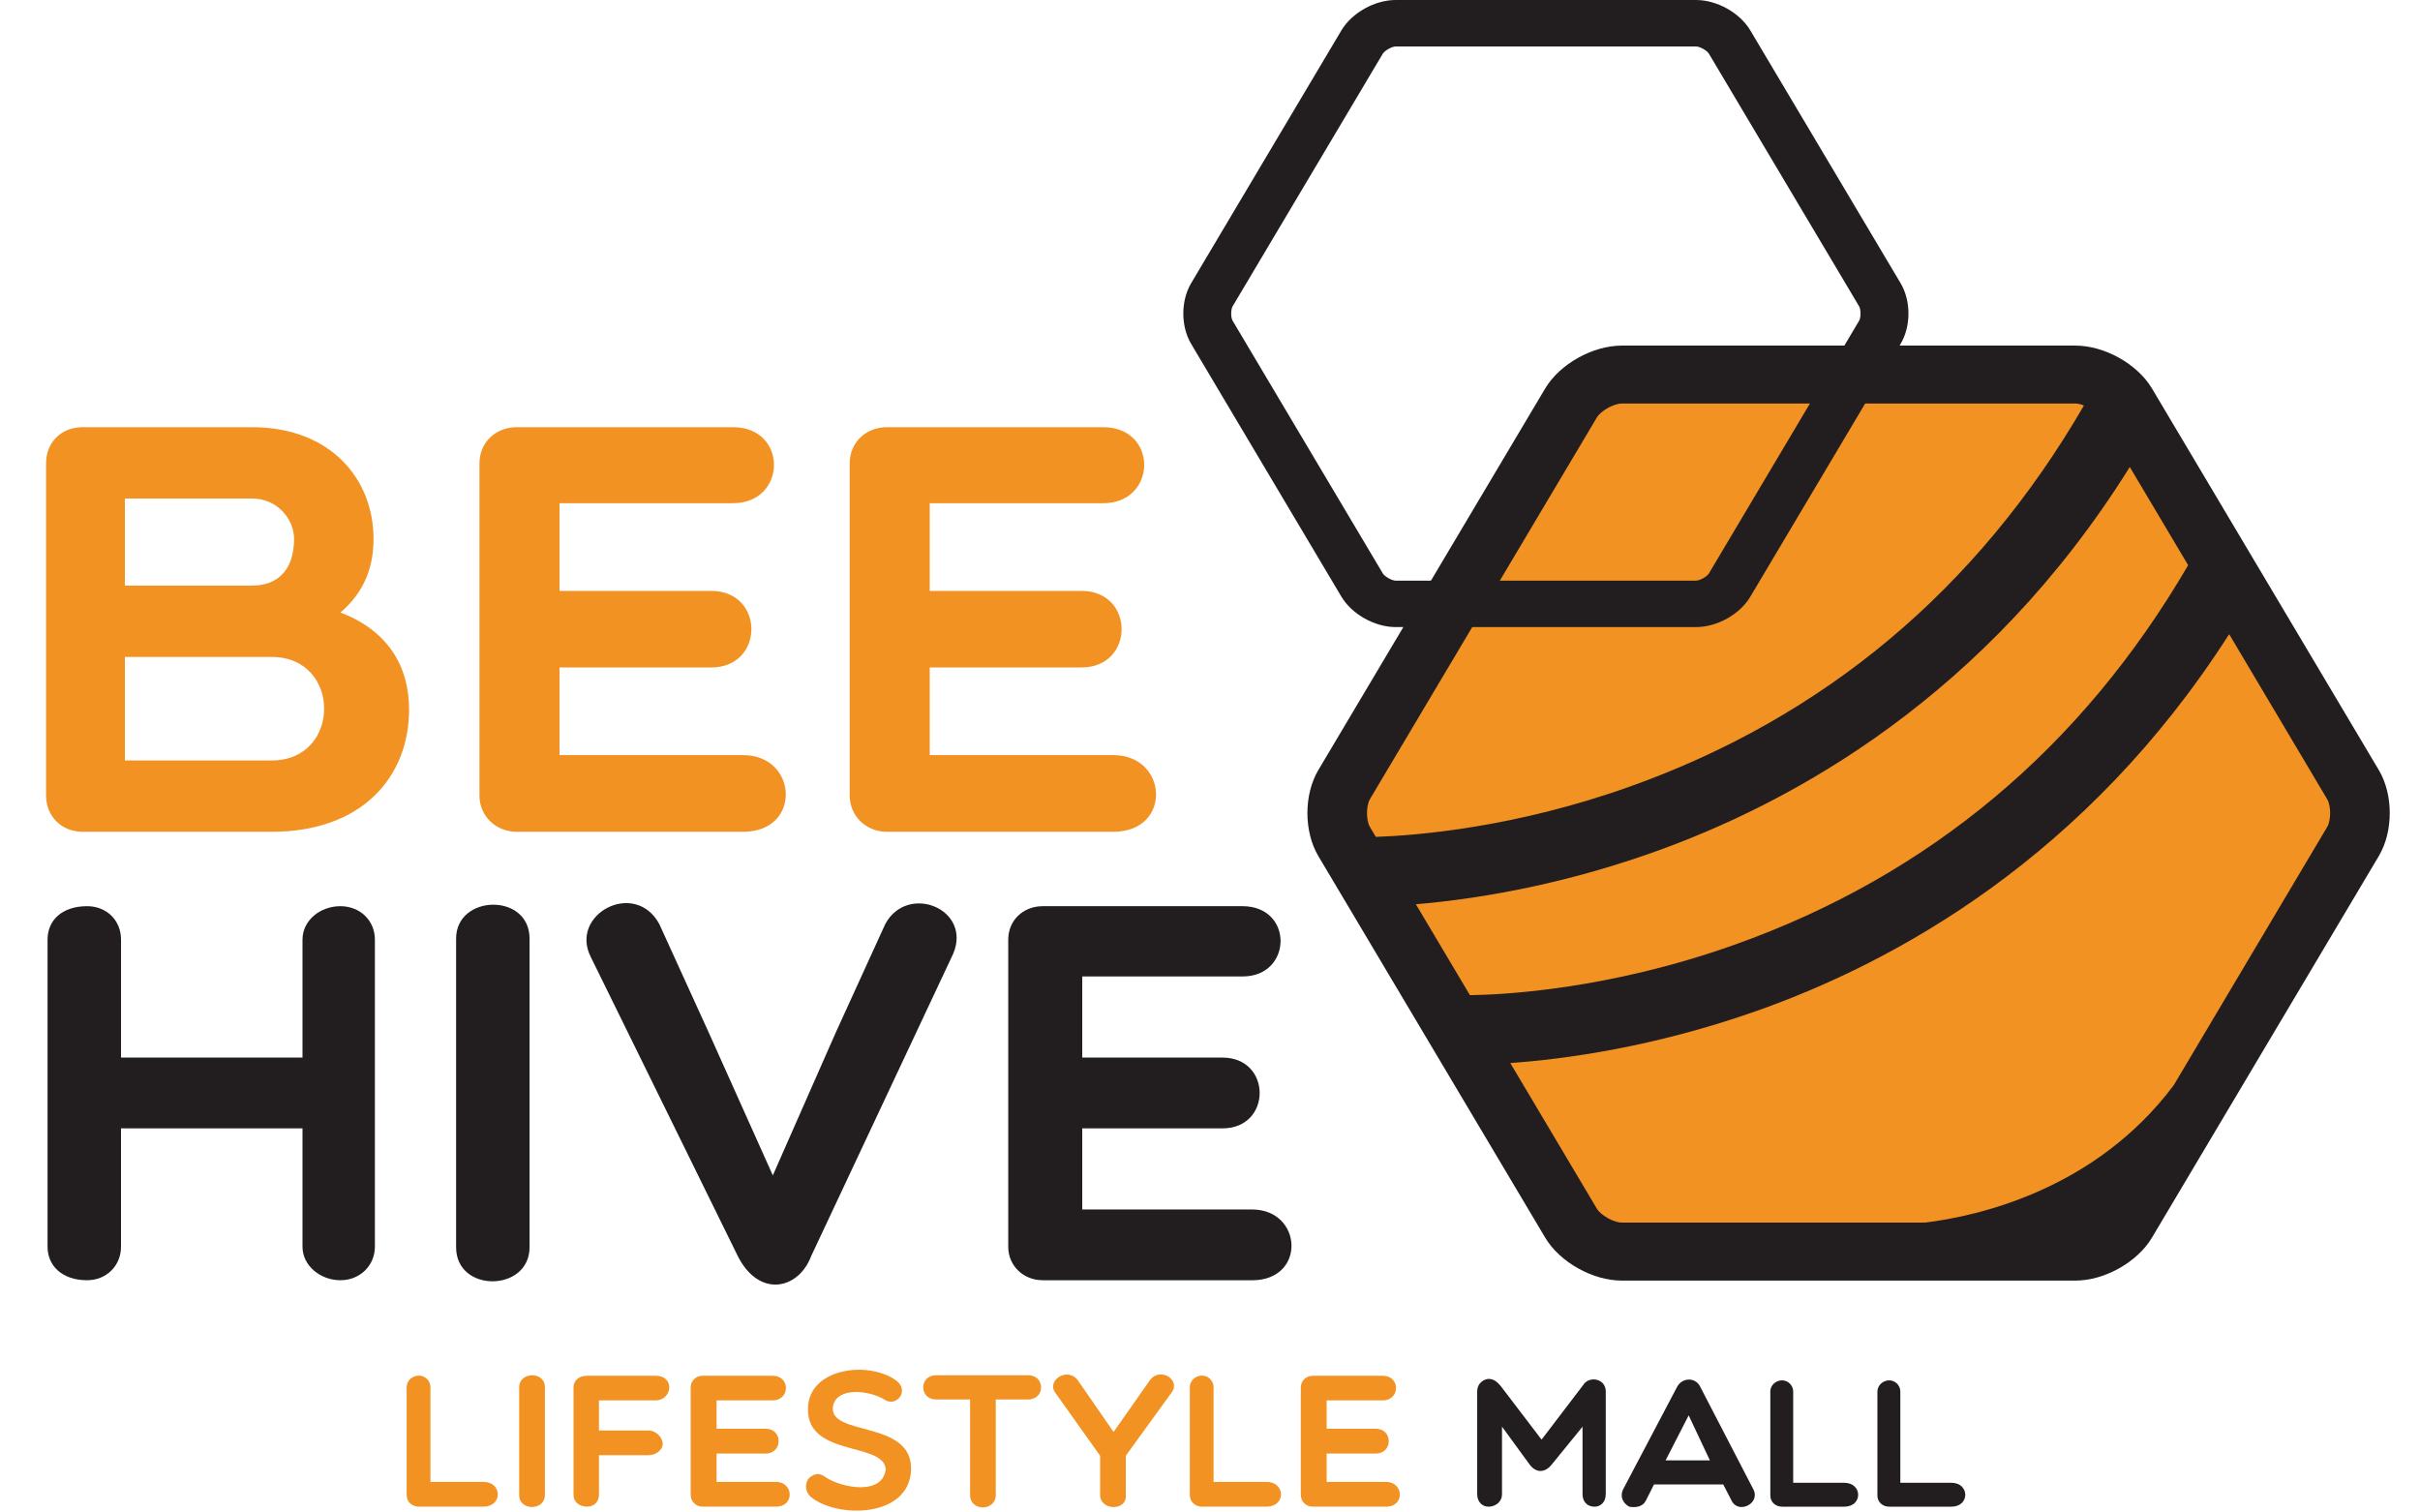
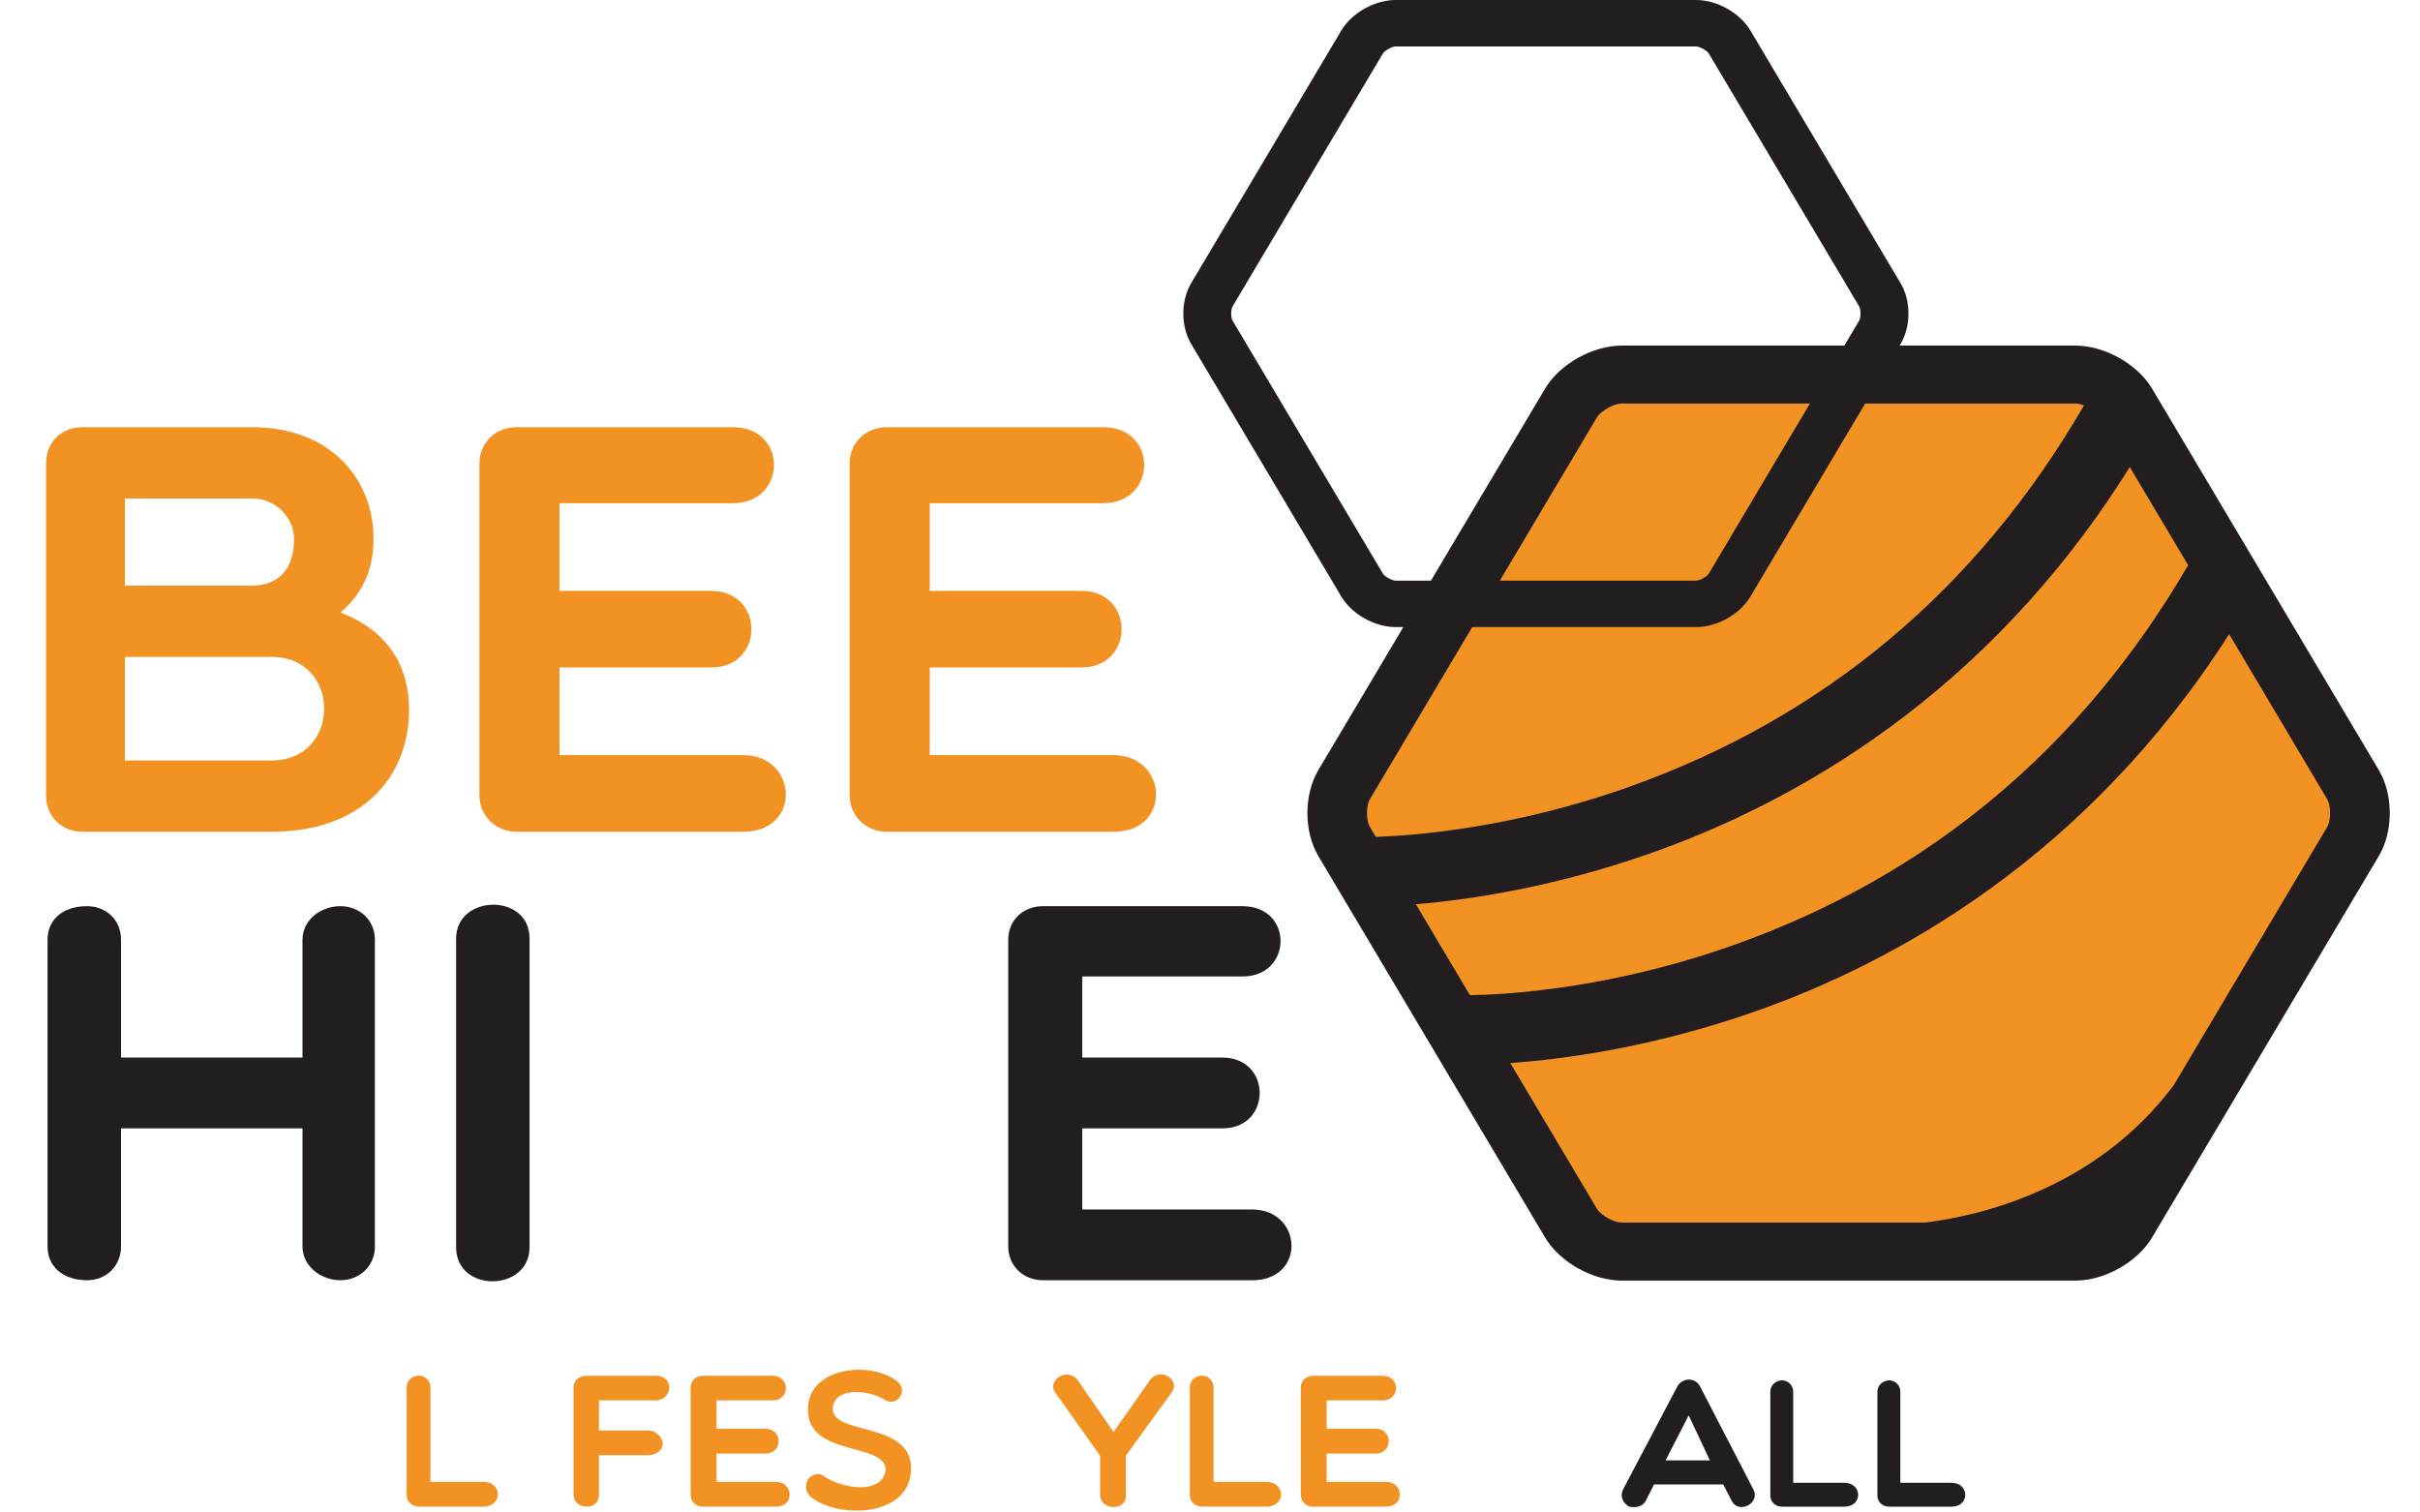
<svg xmlns="http://www.w3.org/2000/svg" version="1.1" id="Layer_1" x="0px" y="0px" width="80px" height="50px" viewBox="0.5 0 80 50" enable-background="new 0.5 0 80 50" xml:space="preserve">
  <g>
    <g>
      <g>
-         <path fill="#F29222" d="M54.11,41.374c-0.614,0-1.369-0.422-1.677-0.939l-7.499-12.616c-0.308-0.518-0.308-1.362,0-1.881     l7.499-12.616c0.308-0.517,1.063-0.939,1.677-0.939h15c0.614,0,1.37,0.423,1.678,0.939l7.499,12.616     c0.307,0.519,0.307,1.363,0,1.881l-7.499,12.616c-0.308,0.518-1.063,0.939-1.678,0.939H54.11z" />
-       </g>
+         </g>
      <path fill="#F29222" d="M54.11,41.374c-0.614,0-1.369-0.422-1.677-0.939l-7.499-12.616c-0.308-0.518-0.308-1.362,0-1.881    l7.499-12.616c0.308-0.517,1.063-0.939,1.677-0.939h15c0.614,0,1.37,0.423,1.678,0.939l7.499,12.616    c0.307,0.519,0.307,1.363,0,1.881l-7.499,12.616c-0.308,0.518-1.063,0.939-1.678,0.939H54.11z" />
    </g>
    <g>
      <path fill="#221E20" d="M56.568,20.73h-9.93c-0.693,0-1.447-0.423-1.795-1.006l-4.964-8.352c-0.348-0.583-0.348-1.43,0-2.014    l4.964-8.352C45.19,0.423,45.945,0,46.638,0h9.93c0.695,0,1.449,0.424,1.795,1.007l4.965,8.352c0.348,0.583,0.348,1.429,0,2.013    l-4.965,8.352C58.018,20.308,57.263,20.73,56.568,20.73z M46.638,1.536c-0.124,0-0.363,0.134-0.426,0.239l-4.964,8.351    c-0.063,0.106-0.063,0.373,0,0.477l4.965,8.354c0.062,0.104,0.301,0.238,0.424,0.238h9.93c0.125,0,0.364-0.133,0.426-0.238    l4.965-8.353c0.062-0.105,0.062-0.372,0-0.478l-4.965-8.351c-0.062-0.105-0.301-0.239-0.426-0.239H46.638z" />
    </g>
    <path fill="#221E20" d="M79.14,25.459l-7.5-12.616c-0.48-0.809-1.568-1.418-2.53-1.418h-15c-0.961,0-2.049,0.61-2.53,1.418   l-7.5,12.616c-0.48,0.809-0.48,2.029,0,2.839l7.5,12.615c0.481,0.81,1.569,1.421,2.53,1.421h15c0.962,0,2.05-0.611,2.53-1.421   l7.5-12.616C79.62,27.488,79.62,26.268,79.14,25.459z M45.788,27.34c-0.131-0.22-0.131-0.703,0-0.923l7.5-12.615   c0.131-0.221,0.561-0.462,0.822-0.462h15c0.081,0,0.18,0.025,0.28,0.065c-3.523,6.071-8.579,10.311-15.039,12.608   c-3.773,1.342-6.991,1.605-8.369,1.653L45.788,27.34z M47.306,29.893c1.799-0.152,4.582-0.567,7.758-1.686   c4.696-1.652,11.119-5.199,15.842-12.769l1.929,3.246c-3.522,6.041-8.566,10.262-15.005,12.551   c-4.167,1.482-7.655,1.649-8.737,1.663L47.306,29.893z M77.431,27.339l-5.072,8.536c-2.58,3.441-6.42,4.318-8.212,4.541H54.11   c-0.261,0-0.691-0.24-0.822-0.461l-2.861-4.813c1.774-0.126,4.719-0.518,8.117-1.713c4.633-1.63,10.943-5.106,15.647-12.465   l3.239,5.453C77.562,26.637,77.562,27.12,77.431,27.339z" />
    <g>
      <path fill="#F29222" d="M3.237,27.497c-0.716,0-1.214-0.522-1.214-1.2V15.32c0-0.696,0.498-1.198,1.214-1.198h5.592    c2.606,0,4.019,1.72,4.019,3.691c0,0.87-0.259,1.721-1.094,2.436c1.572,0.598,2.269,1.778,2.269,3.208    c0,2.222-1.553,4.04-4.538,4.04H3.237z M8.829,16.48h-4.2v2.879h4.2c0.855,0,1.392-0.522,1.392-1.546    C10.221,17.176,9.684,16.48,8.829,16.48z M4.629,25.139h4.855c2.309,0,2.309-3.421,0-3.421c-1.512,0-3.283,0-4.855,0V25.139z" />
      <path fill="#F29222" d="M17.583,27.497c-0.696,0-1.233-0.522-1.233-1.2V15.32c0-0.696,0.537-1.198,1.233-1.198h7.145    c1.831,0,1.79,2.513,0,2.513h-5.732v2.899h5.015c1.771,0,1.771,2.531,0,2.531h-5.015v2.898h6.07c1.811,0,1.95,2.534,0,2.534    H17.583z" />
      <path fill="#F29222" d="M29.822,27.497c-0.696,0-1.233-0.522-1.233-1.2V15.32c0-0.696,0.537-1.198,1.233-1.198h7.145    c1.83,0,1.79,2.513,0,2.513h-5.732v2.899h5.015c1.771,0,1.771,2.531,0,2.531h-5.015v2.898h6.07c1.811,0,1.95,2.534,0,2.534H29.822    z" />
    </g>
    <g>
      <path fill="#221E20" d="M2.072,41.214v-10.15c0-0.643,0.478-1.107,1.307-1.107c0.644,0,1.122,0.465,1.122,1.107v3.897h5.999    v-3.897c0-0.643,0.589-1.107,1.252-1.107c0.644,0,1.141,0.465,1.141,1.107v10.15c0,0.626-0.497,1.108-1.141,1.108    c-0.663,0-1.252-0.482-1.252-1.108v-3.913H4.5v3.913c0,0.626-0.478,1.108-1.122,1.108C2.549,42.322,2.072,41.84,2.072,41.214z" />
      <path fill="#221E20" d="M15.578,31.028c0-1.467,2.428-1.52,2.428,0v10.204c0,1.482-2.428,1.519-2.428,0V31.028z" />
-       <path fill="#221E20" d="M24.887,41.518l-4.857-9.882c-0.718-1.411,1.454-2.574,2.264-1.091l1.637,3.592l2.117,4.719l2.079-4.719    l1.639-3.592c0.735-1.358,2.87-0.5,2.245,0.983l-4.692,9.989C26.894,42.645,25.586,42.912,24.887,41.518z" />
      <path fill="#221E20" d="M34.97,42.322c-0.644,0-1.14-0.482-1.14-1.108v-10.15c0-0.643,0.496-1.107,1.14-1.107h6.607    c1.692,0,1.656,2.323,0,2.323h-5.3v2.682h4.637c1.637,0,1.637,2.34,0,2.34h-4.637v2.681h5.612c1.675,0,1.804,2.341,0,2.341H34.97z    " />
    </g>
    <g>
      <g>
        <path fill="#F29222" d="M13.943,45.855c0-0.206,0.18-0.38,0.406-0.38c0.206,0,0.38,0.174,0.38,0.38v3.134h1.75     c0.631,0,0.644,0.818,0,0.818h-2.13c-0.226,0-0.406-0.157-0.406-0.382V45.855z" />
-         <path fill="#F29222" d="M17.663,45.855c0-0.512,0.85-0.531,0.85,0v3.57c0,0.519-0.85,0.531-0.85,0V45.855z" />
        <path fill="#F29222" d="M20.301,46.294v0.995h1.642c0.232,0,0.464,0.224,0.464,0.442c0,0.207-0.232,0.375-0.464,0.375h-1.642     v1.313c0,0.219-0.161,0.388-0.385,0.388c-0.284,0-0.457-0.169-0.457-0.388v-3.551c0-0.226,0.173-0.388,0.457-0.388h2.259     c0.283,0,0.45,0.162,0.45,0.388c0,0.199-0.167,0.425-0.45,0.425H20.301z" />
        <path fill="#F29222" d="M23.731,49.808c-0.225,0-0.399-0.169-0.399-0.388v-3.551c0-0.226,0.174-0.388,0.399-0.388h2.311     c0.592,0,0.58,0.813,0,0.813h-1.854v0.938h1.622c0.573,0,0.573,0.819,0,0.819h-1.622v0.938h1.962c0.585,0,0.63,0.818,0,0.818     H23.731z" />
        <path fill="#F29222" d="M27.219,46.42c0.149-1.213,2.034-1.433,2.922-0.771c0.438,0.345-0.025,0.889-0.412,0.614     c-0.476-0.295-1.558-0.432-1.692,0.218c-0.174,1.024,2.626,0.438,2.581,2.101c-0.046,1.588-2.414,1.625-3.302,0.913     c-0.212-0.17-0.207-0.444-0.09-0.613c0.167-0.162,0.354-0.219,0.573-0.044c0.528,0.351,1.886,0.613,1.982-0.275     C29.698,47.638,27.021,48.195,27.219,46.42z" />
-         <path fill="#F29222" d="M32.567,46.264h-1.125c-0.561,0-0.561-0.801,0-0.801h3.044c0.573,0,0.573,0.801,0,0.801h-1.068v3.156     c0,0.543-0.85,0.556-0.85,0V46.264z" />
        <path fill="#F29222" d="M35.406,46.068c-0.348-0.419,0.379-0.899,0.721-0.443l1.185,1.713l1.203-1.713     c0.341-0.456,1.042,0,0.708,0.419l-1.507,2.081v1.288c0.058,0.544-0.849,0.544-0.849,0v-1.288L35.406,46.068z" />
        <path fill="#F29222" d="M39.833,45.855c0-0.206,0.18-0.38,0.405-0.38c0.206,0,0.38,0.174,0.38,0.38v3.134h1.751     c0.631,0,0.644,0.818,0,0.818h-2.131c-0.225,0-0.405-0.157-0.405-0.382V45.855z" />
        <path fill="#F29222" d="M43.9,49.808c-0.225,0-0.398-0.169-0.398-0.388v-3.551c0-0.226,0.173-0.388,0.398-0.388h2.311     c0.592,0,0.579,0.813,0,0.813h-1.854v0.938h1.623c0.573,0,0.573,0.819,0,0.819h-1.623v0.938h1.963c0.585,0,0.631,0.818,0,0.818     H43.9z" />
-         <path fill="#221E20" d="M50.153,47.163v2.229c0,0.266-0.224,0.416-0.446,0.416c-0.199,0-0.374-0.15-0.374-0.416V46     c0-0.313,0.273-0.416,0.374-0.416c0.179,0,0.285,0.103,0.39,0.218l1.364,1.789l1.415-1.856c0.205-0.246,0.707-0.15,0.707,0.266     v3.392c0,0.266-0.173,0.416-0.372,0.416c-0.224,0-0.396-0.15-0.396-0.416v-2.229l-1.03,1.265c-0.223,0.265-0.502,0.265-0.708,0     L50.153,47.163z" />
        <path fill="#221E20" d="M54.358,49.808c-0.198-0.108-0.322-0.326-0.198-0.579l1.78-3.379c0.167-0.319,0.615-0.331,0.769,0     l1.75,3.379c0.254,0.471-0.496,0.844-0.719,0.374l-0.273-0.53h-2.289l-0.267,0.53C54.812,49.808,54.582,49.85,54.358,49.808z      M57.025,48.277l-0.701-1.488l-0.763,1.488H57.025z" />
        <path fill="#221E20" d="M59.022,46c0-0.198,0.174-0.368,0.391-0.368c0.198,0,0.366,0.17,0.366,0.368v3.018h1.688     c0.606,0,0.62,0.79,0,0.79h-2.053c-0.217,0-0.391-0.15-0.391-0.367V46z" />
        <path fill="#221E20" d="M62.564,46c0-0.198,0.174-0.368,0.391-0.368c0.199,0,0.366,0.17,0.366,0.368v3.018h1.688     c0.606,0,0.617,0.79,0,0.79h-2.055c-0.217,0-0.391-0.15-0.391-0.367V46z" />
      </g>
    </g>
  </g>
</svg>